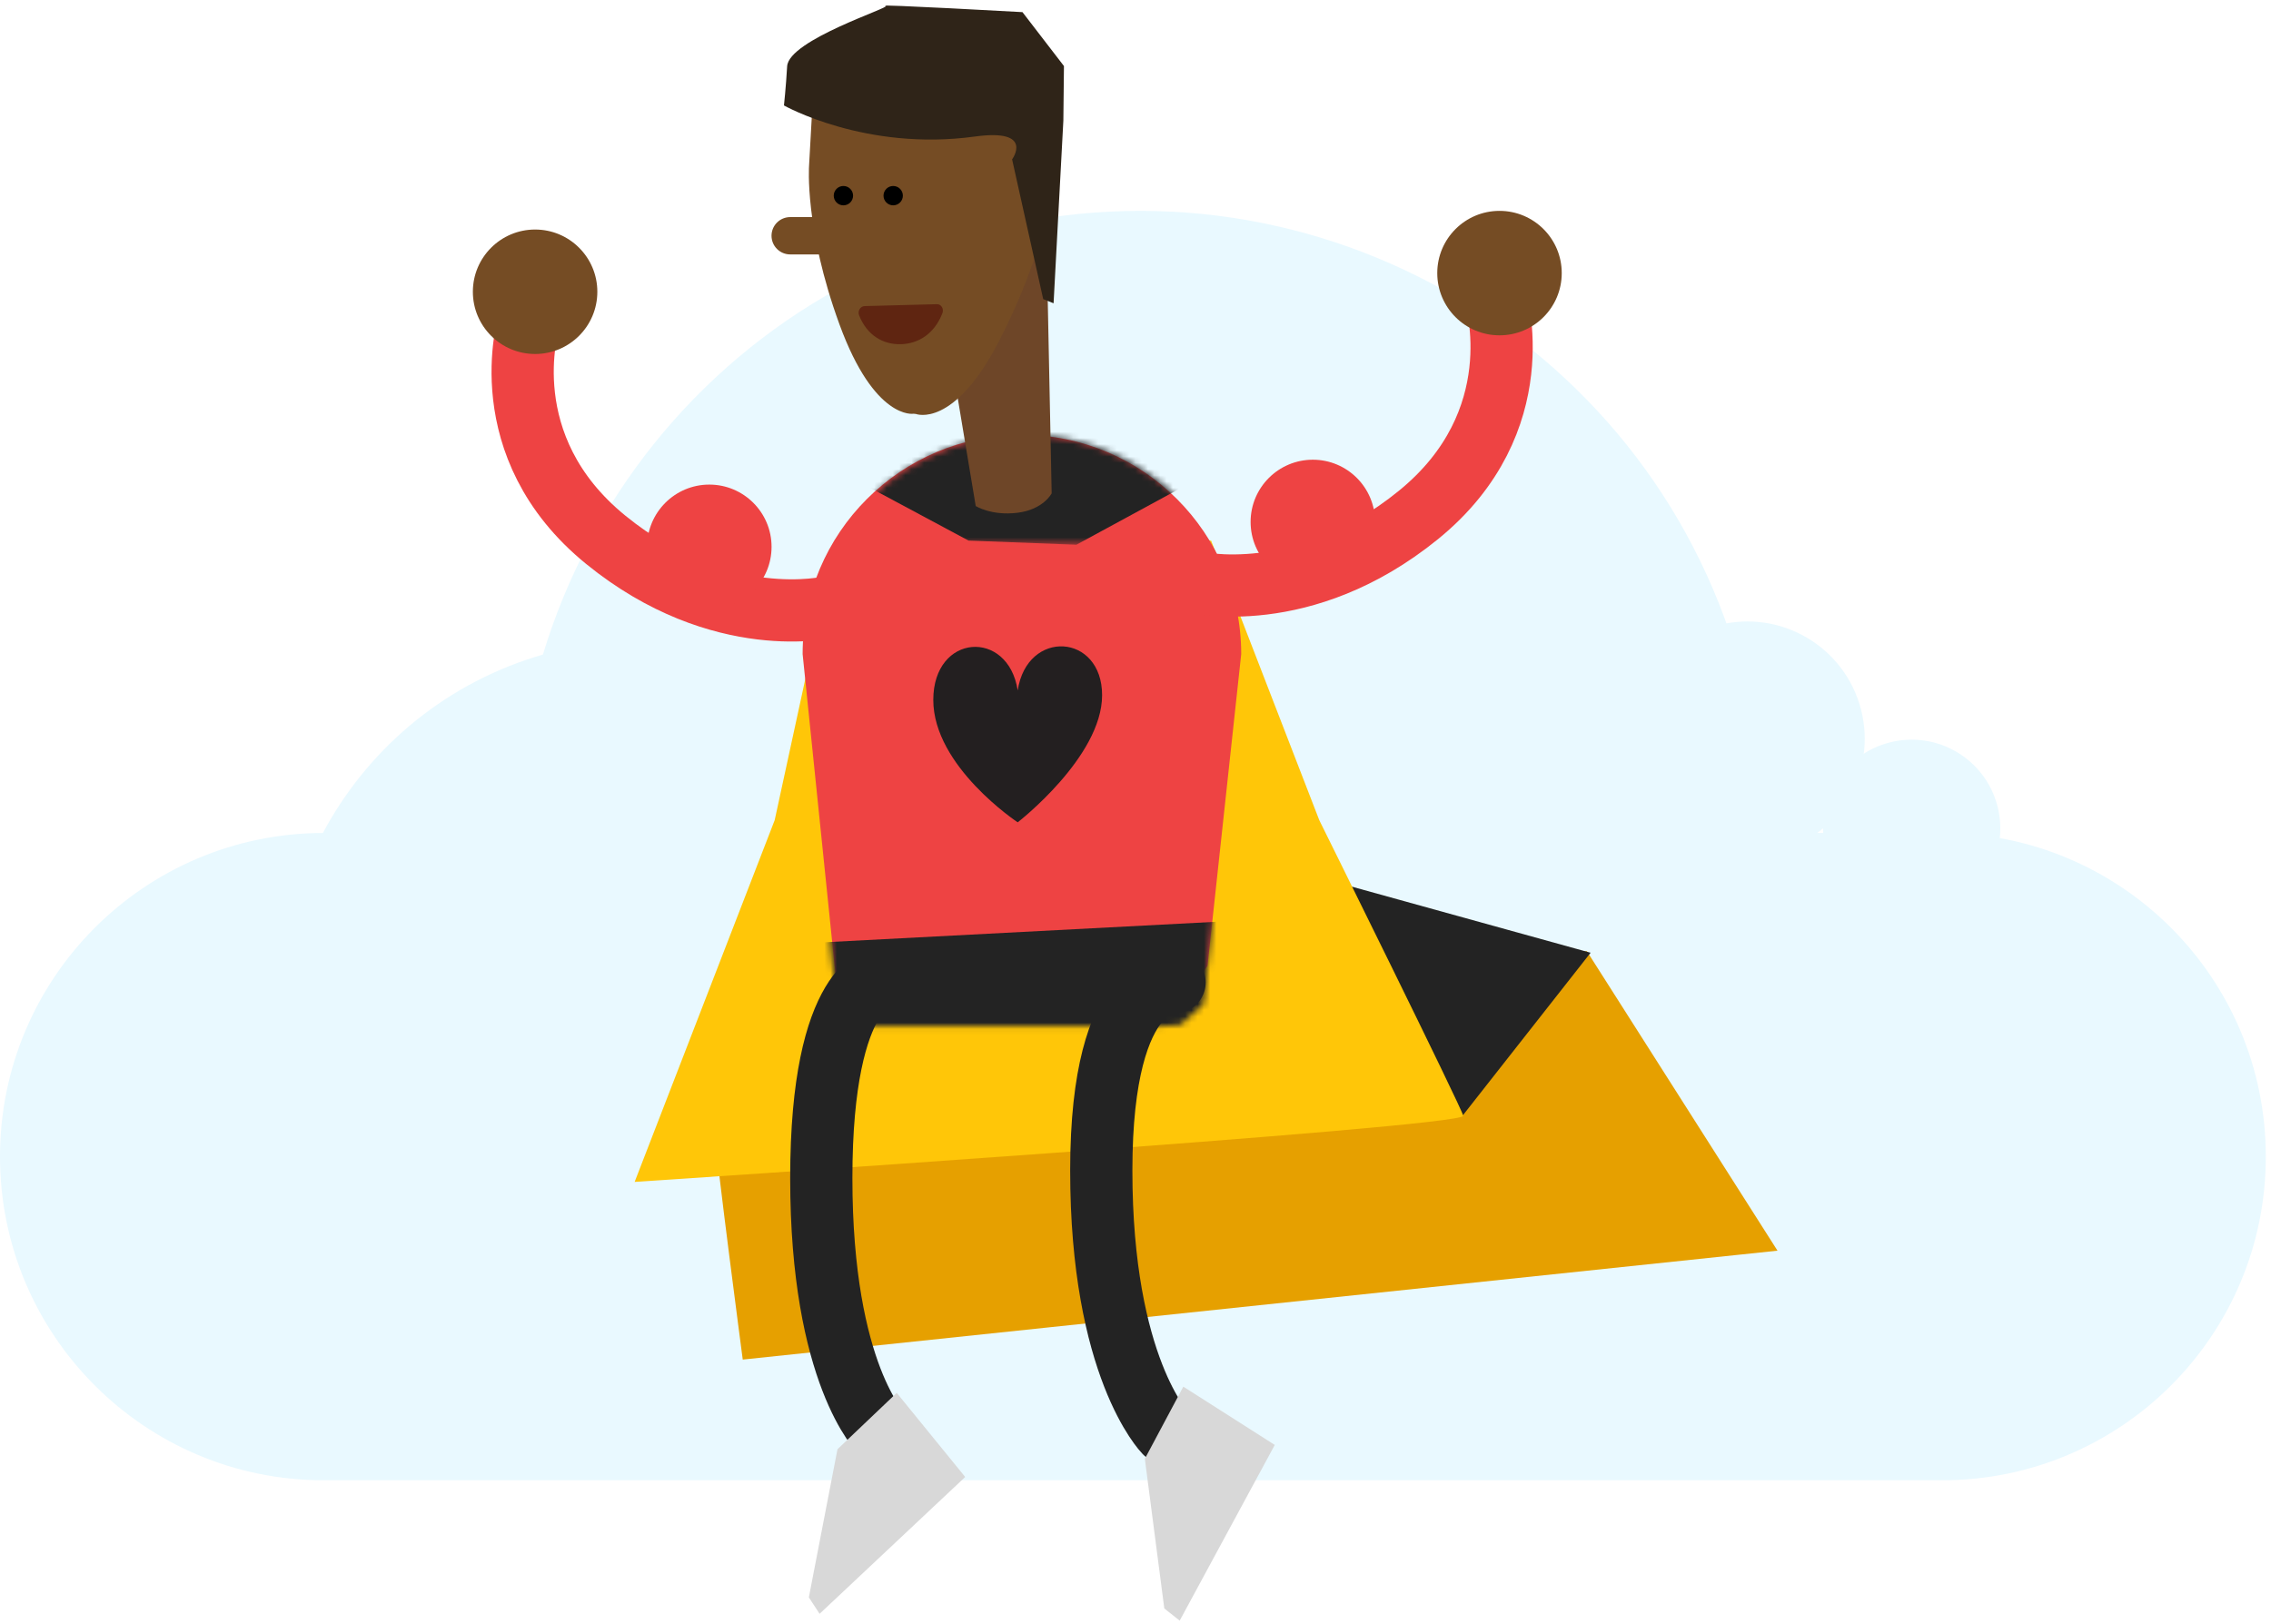
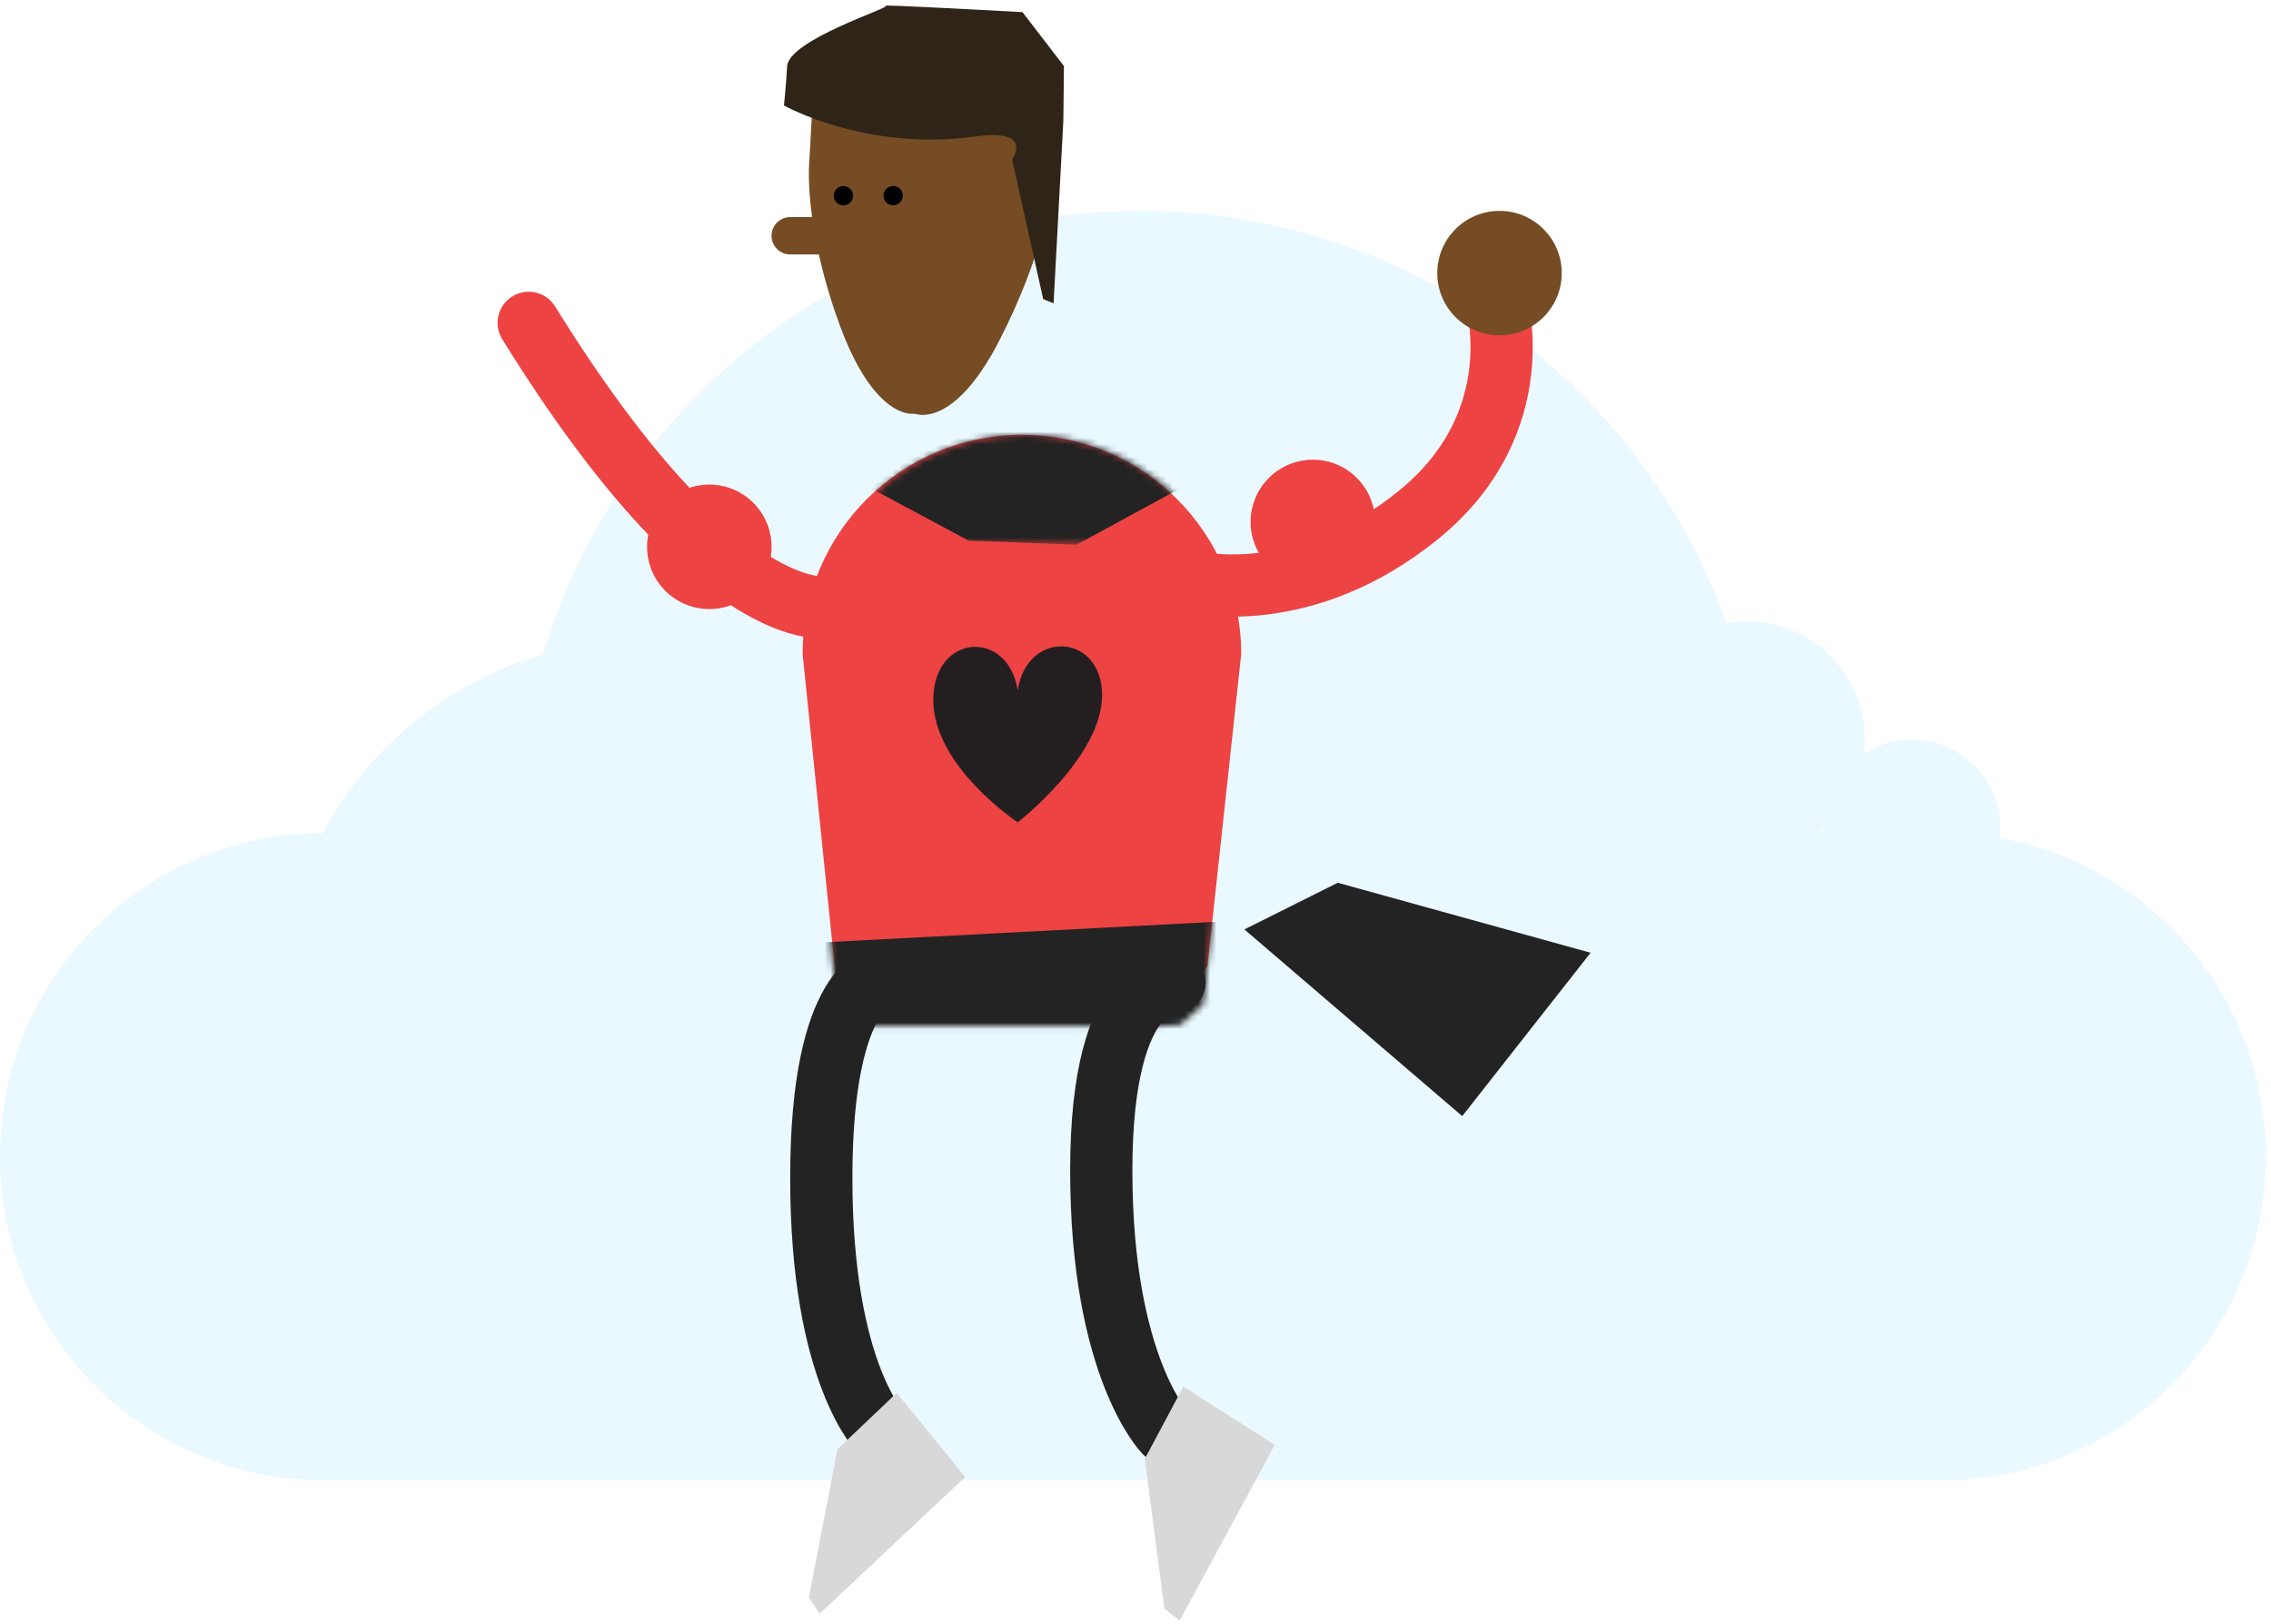
<svg xmlns="http://www.w3.org/2000/svg" xmlns:xlink="http://www.w3.org/1999/xlink" width="365px" height="261px" viewBox="0 0 365 261" version="1.1">
  <title>Page 1</title>
  <desc>Created with Sketch.</desc>
  <defs>
    <polygon id="path-1" points="8.52651283e-14 2.84217094e-14 1.856 18.076 53.557 18.076 56.767 17.841 60.434 14.507 61.967 4.26325641e-14 0 0" />
    <path d="M58.089,17.535 C51.983,7.048 40.62,0 27.61,0 C16.426,0 6.457,5.211 0,13.337 L1.98951966e-13,17.535 L58.089,17.535 L58.089,17.535 Z" id="path-3" />
  </defs>
  <g id="Desktop-/-Mobile-/-Infographic-JV-Updates-v8" stroke="none" stroke-width="1" fill="none" fill-rule="evenodd">
    <g id="Desktop---B" transform="translate(-810, -3622)">
      <g id="05---Strengths-&amp;-Struggles" transform="translate(222, 3622)">
        <g id="Promote-Learning" transform="translate(536, 0)">
          <g id="Page-1" transform="translate(52, 0)">
            <g id="Group-11" transform="translate(0, 33.896)" fill="#E9F9FF">
              <path d="M280.24,75.312 C293.988,128.905 261.687,183.494 208.094,197.242 C154.501,210.989 99.911,178.687 86.165,125.095 C72.419,71.502 104.718,16.913 158.311,3.166 C211.904,-10.582 266.493,21.72 280.24,75.312" id="Fill-1" />
              <path d="M160.213,112.991 C168.243,144.296 149.374,176.182 118.071,184.212 C86.766,192.242 54.88,173.375 46.849,142.07 C38.819,110.765 57.686,78.879 88.992,70.849 C120.297,62.819 152.182,81.686 160.213,112.991" id="Fill-3" />
              <path d="M321.044,95.708 C322.999,103.329 318.406,111.09 310.787,113.045 C303.167,114.999 295.405,110.406 293.45,102.787 C291.496,95.166 296.088,87.405 303.708,85.45 C311.329,83.496 319.089,88.088 321.044,95.708" id="Fill-5" />
              <path d="M299.11,80.169 C301.695,90.252 295.619,100.523 285.536,103.109 C275.453,105.695 265.183,99.619 262.596,89.535 C260.009,79.453 266.087,69.182 276.169,66.595 C286.253,64.009 296.523,70.087 299.11,80.169" id="Fill-7" />
              <path d="M364.167,152.024 C364.167,180.756 340.876,204.048 312.143,204.048 L52.022,204.048 C23.292,204.048 0,180.756 0,152.024 C0,123.292 23.292,100 52.022,100 L312.143,100 C340.876,100 364.167,123.292 364.167,152.024" id="Fill-9" />
            </g>
            <g id="Group-36" transform="translate(76, 33.896)">
-               <path d="M39,149.011 C39,151.511 43.376,184.648 43.376,184.648 L209.683,167.142 L179.047,119 L54.004,138.383 L39,149.011 Z" id="Fill-12" fill="#E6A000" />
              <polygon id="Fill-14" fill="#232323" points="159.013 145.513 179.644 119.254 139.005 108 124 115.503" />
-               <path d="M57.318,57.333 L48.508,97.944 L26,156.089 C26,156.089 159.172,147.336 159.172,145.461 C159.172,144.672 136.039,97.944 136.039,97.944 L118.652,53 L57.318,57.333 Z" id="Fill-16" fill="#FFC608" />
              <path d="M113.65,127.758 L108.803,130.236 L59.057,130.236 L53,71.245 C53,51.779 68.781,36 88.246,36 C107.711,36 123.49,51.779 123.49,71.245 L118.073,121.355 L113.65,127.758 Z" id="Fill-18" fill="#EE4343" />
              <path d="M65.872,123 C65.872,123 56,123.773 56,155.477 C56,187.18 65.689,196.47 65.689,196.47" id="Stroke-20" stroke="#232323" stroke-width="10" stroke-linecap="round" />
              <path d="M164.371,14 C164.371,14 170.504,33.819 151.973,48.882 C133.444,63.946 116,59.663 116,59.663" id="Stroke-22" stroke="#EE4343" stroke-width="10" stroke-linecap="round" />
-               <path d="M8.973,18 C8.973,18 2.839,37.82 21.369,52.882 C39.898,67.947 57.342,63.664 57.342,63.664" id="Stroke-24" stroke="#EE4343" stroke-width="10" stroke-linecap="round" />
+               <path d="M8.973,18 C39.898,67.947 57.342,63.664 57.342,63.664" id="Stroke-24" stroke="#EE4343" stroke-width="10" stroke-linecap="round" />
              <path d="M112.777,124.011 C112.777,124.011 101,122.54 101,154.244 C101,185.947 111.25,196.359 111.25,196.359" id="Stroke-26" stroke="#232323" stroke-width="10" stroke-linecap="round" />
              <path d="M175.006,10.003 C175.006,15.528 170.527,20.006 165.003,20.006 C159.478,20.006 155,15.528 155,10.003 C155,4.478 159.478,0 165.003,0 C170.527,0 175.006,4.478 175.006,10.003" id="Fill-28" fill="#754C24" />
-               <path d="M20.006,13.003 C20.006,18.528 15.528,23.006 10.004,23.006 C4.479,23.006 0,18.528 0,13.003 C0,7.478 4.479,3 10.004,3 C15.528,3 20.006,7.478 20.006,13.003" id="Fill-30" fill="#754C24" />
              <path d="M145.006,50.004 C145.006,55.528 140.527,60.007 135.004,60.007 C129.479,60.007 125,55.528 125,50.004 C125,44.479 129.479,40 135.004,40 C140.527,40 145.006,44.479 145.006,50.004" id="Fill-32" fill="#EE4343" />
              <path d="M48.007,54.004 C48.007,59.528 43.527,64.007 38.002,64.007 C32.478,64.007 28,59.528 28,54.004 C28,48.479 32.478,44 38.002,44 C43.527,44 48.007,48.479 48.007,54.004" id="Fill-34" fill="#EE4343" />
            </g>
            <g id="Group-39" transform="translate(133, 146.896)">
              <mask id="mask-2" fill="white">
                <use xlink:href="#path-1" />
              </mask>
              <g id="Clip-38" />
              <polygon id="Fill-37" fill="#232323" mask="url(#mask-2)" points="85.161 34.637 -23 34.637 -20.709 5.627 86.828 0" />
            </g>
            <g id="Group-44" transform="translate(130, 222.896)" fill="#D8D8D8">
              <polygon id="Fill-40" points="4.602 10.06 0 33.876 1.729 36.513 25.128 14.52 14.125 1" />
              <polygon id="Fill-42" points="54 11.599 57.13 35.653 59.602 37.611 74.884 9.368 60.185 0" />
            </g>
            <g id="Group-47" transform="translate(137, 69.896)">
              <mask id="mask-4" fill="white">
                <use xlink:href="#path-3" />
              </mask>
              <g id="Clip-46" />
              <polygon id="Fill-45" fill="#232323" mask="url(#mask-4)" points="0 7 18.666 17 36 17.667 59.333 5 28 -7" />
            </g>
            <g id="Group-62" transform="translate(126, 0.896)">
-               <path d="M43.027,78.405 C43.027,78.405 41.705,81.024 37.508,81.532 C33.313,82.041 30.819,80.44 30.819,80.44 L27.767,62.128 L12.348,54.012 L11,42.929 L42,28 L43.027,78.405 Z" id="Fill-48" fill="#6E4628" />
              <path d="M21.214,65.648 C21.214,65.648 27.288,68.04 34.564,53.939 C41.838,39.838 42.971,29.836 42.971,29.836 L44.047,10.09 L24.874,8.147 L24.298,8.086 L5.136,6 L4.034,25.743 C4.034,25.743 3.272,35.783 8.92,51.243 C14.568,66.703 20.832,65.608 20.832,65.608 L21.214,65.648 Z" id="Fill-50" fill="#754C24" />
-               <path d="M12.958,48.306 L24.583,48 C25.268,47.982 25.738,48.742 25.467,49.441 C24.216,52.689 21.69,54.355 18.786,54.433 C15.883,54.507 13.343,52.974 12.079,49.796 C11.806,49.111 12.271,48.324 12.958,48.306" id="Fill-166" fill="#5F2511" />
              <path d="M11.109,30.556 C11.109,31.414 10.412,32.111 9.554,32.111 C8.695,32.111 8,31.414 8,30.556 C8,29.697 8.695,29 9.554,29 C10.412,29 11.109,29.697 11.109,30.556" id="Fill-52" fill="#000000" />
              <path d="M19.111,30.555 C19.111,31.413 18.414,32.11 17.556,32.11 C16.696,32.11 16,31.413 16,30.555 C16,29.696 16.696,29 17.556,29 C18.414,29 19.111,29.696 19.111,30.555" id="Fill-54" fill="#000000" />
              <path d="M1,37 L7.026,37" id="Stroke-56" stroke="#754C24" stroke-width="6" stroke-linecap="round" />
              <path d="M30.667,21.054 C40.333,19.721 36.667,24.721 36.667,24.721 L41.667,47.187 L43.333,47.854 L44.905,18.489 L45,9.721 L38.333,1.054 C38.333,1.054 14.333,-0.28 16.333,0.054 C17.456,0.241 0.756,5.491 0.511,9.766 C0.321,13.105 0.001,16.054 0,16.054 C0,16.054 13.116,23.474 30.667,21.054 Z" id="Fill-58" fill="#2F2418" />
              <path d="M37.566,131.287 C37.566,131.287 51.132,120.786 51.132,110.848 C51.132,100.909 39.095,100.144 37.566,110.083 C36.037,100.144 24,100.909 24,111.612 C24,122.315 37.566,131.287 37.566,131.287" id="Fill-60" fill="#231F20" />
            </g>
          </g>
        </g>
      </g>
    </g>
  </g>
</svg>